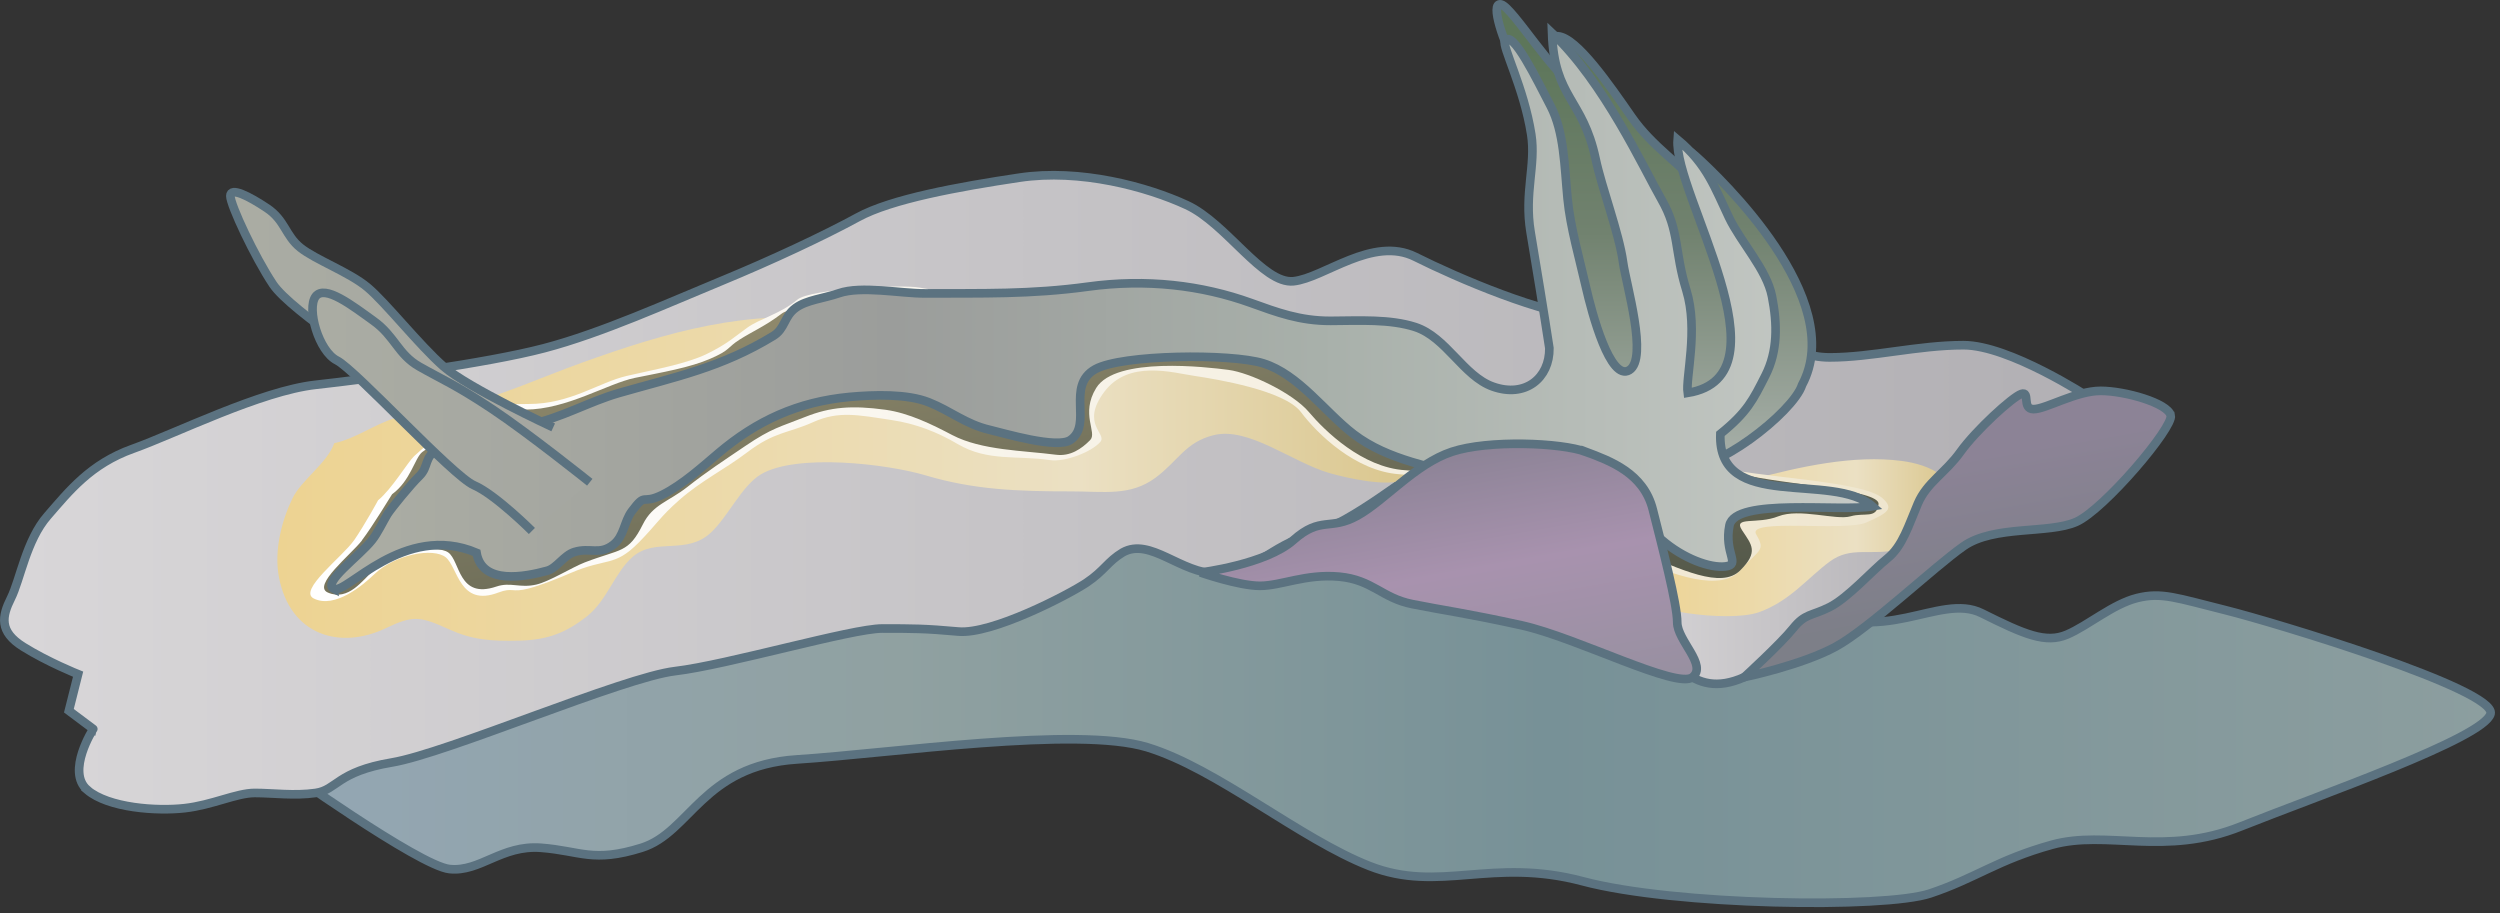
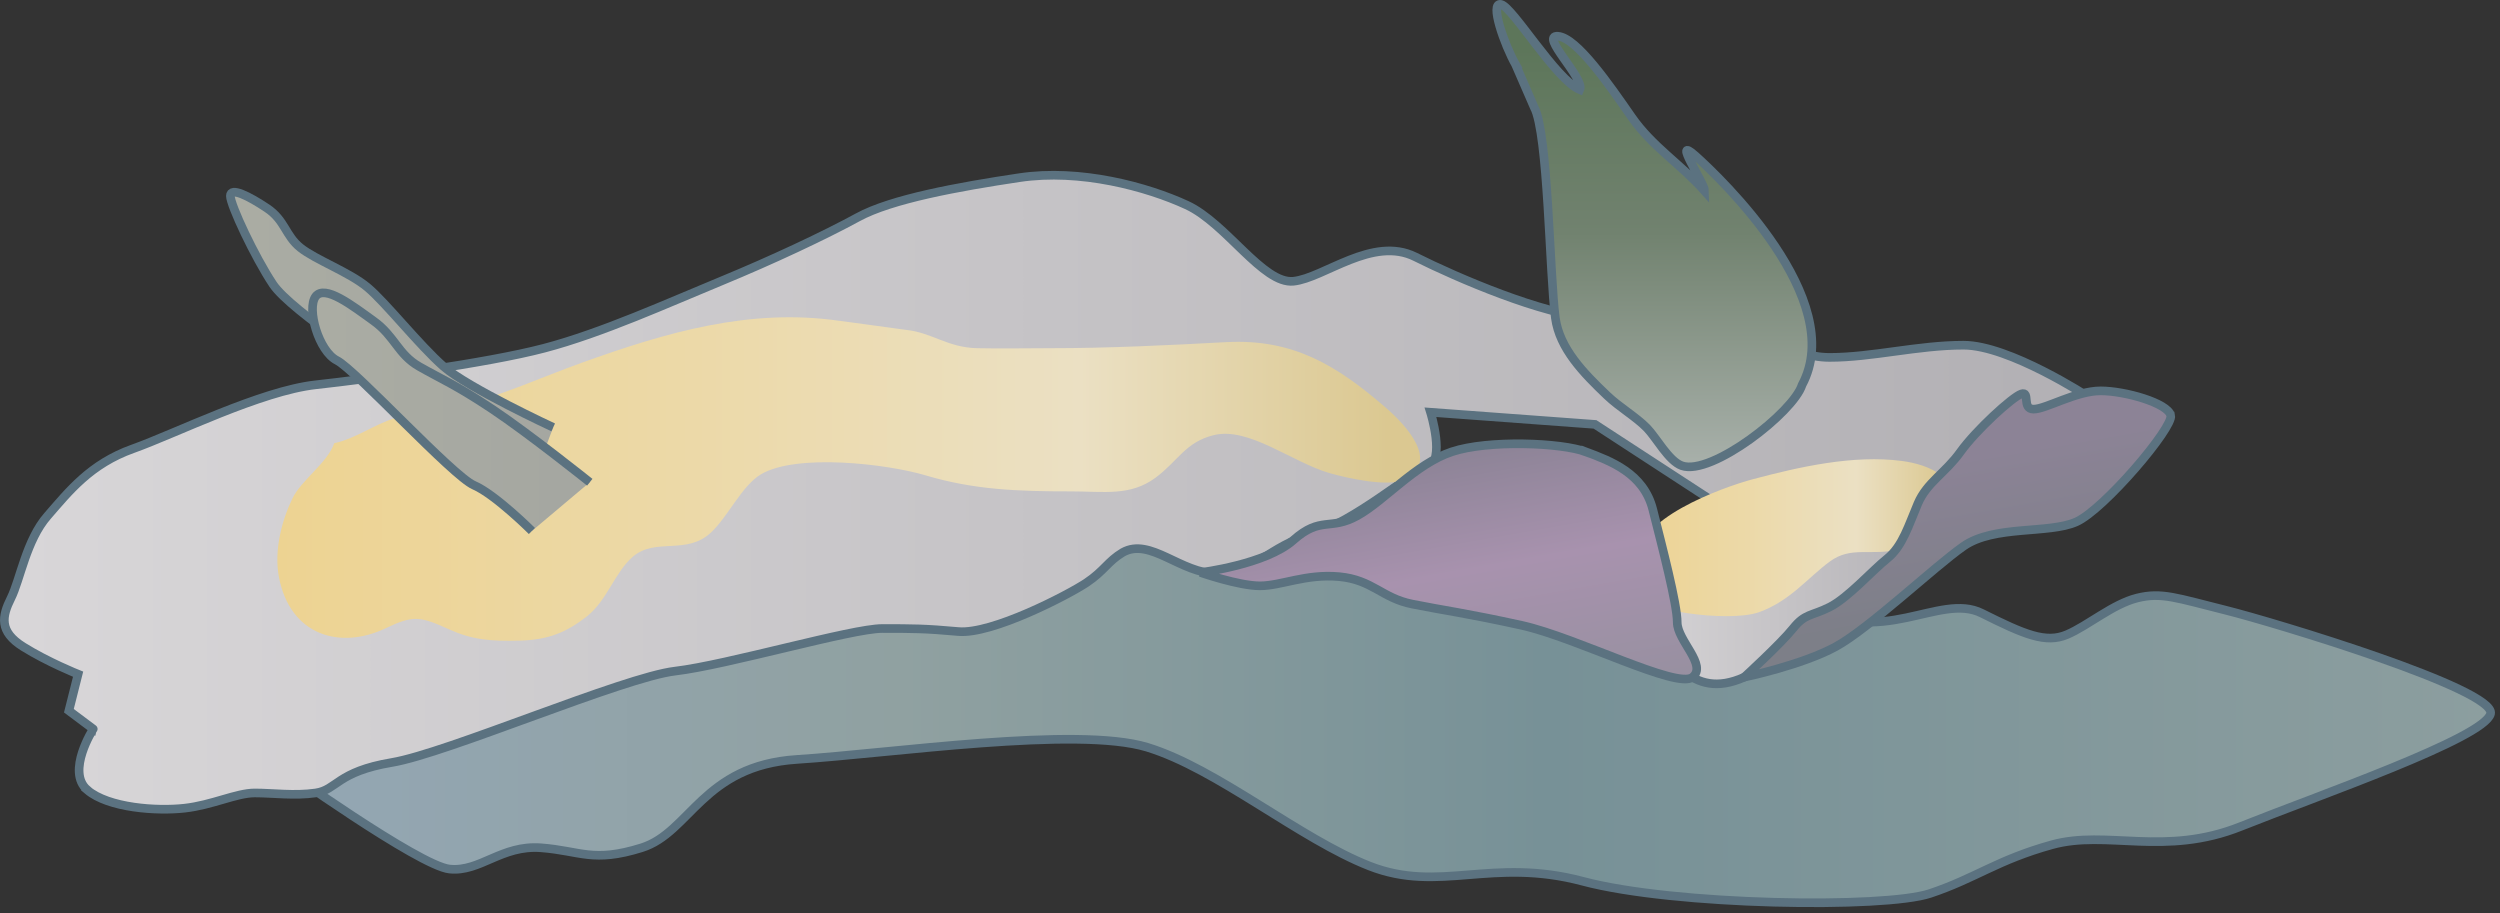
<svg xmlns="http://www.w3.org/2000/svg" xmlns:ns1="https://ian.umces.edu/media-library/" x="0px" y="0px" width="501" height="183" viewBox="0 0 501 183" xml:space="preserve">
  <rect x="0" y="0" width="501" height="183" fill="#333333" stroke="none" />
  <title>Chromodoris coi (Nudibranch)</title>
  <desc>
    <ns1:title>Chromodoris coi (Nudibranch)</ns1:title>
    <ns1:descr>Illustration of Chromodoris coi (Nudibranch)</ns1:descr>
    <ns1:scene>
      <ns1:contains>nudibranch, sea, slug, Mollusca, Gastropoda, Orthogastropoda, Nudibranchia, Chromodorididae, Chromodoris, coi, Indo-Pacific, Australia, marine</ns1:contains>
      <ns1:when>2005-02-10</ns1:when>
    </ns1:scene>
  </desc>
  <defs />
  <linearGradient id="ian_symbols_8e56bbdf6c2b0364d92cff1ff21be7df" y2="136.88" gradientUnits="userSpaceOnUse" x2="499.13" y1="136.88" x1="55.923">
    <stop stop-color="#93A6B2" offset=".034" />
    <stop stop-color="#90A1A1" offset=".281" />
    <stop stop-color="#779197" offset=".573" />
    <stop stop-color="#8C9E9F" offset="1" />
  </linearGradient>
  <path stroke="#5B7280" stroke-width="1.731" d="m55.923 153.42s28.091 20.136 34.193 20.743c6.105.616 10.372-4.875 18.313-4.266 7.928.608 10.373 3.05 20.139 0 9.777-3.057 12.204-16.478 31.129-17.708 18.918-1.218 56.167-6.715 70.197-2.441 14.043 4.28 30.534 18.311 44.564 23.808 14.037 5.497 24.422-1.826 42.732 3.049 18.316 4.889 60.434 5.497 69.581 2.448 9.169-3.057 13.422-6.715 24.43-9.765 10.979-3.056 22.583 2.441 37.843-3.664 15.261-6.105 48.832-17.701 50.063-22.59 1.217-4.875-43.342-18.316-53.118-20.758-9.764-2.434-12.813-3.657-17.701-2.434-4.889 1.217-9.764 5.483-14.037 7.322-4.279 1.832-8.546 0-17.093-4.267-8.539-4.279-20.143 7.316-35.409-1.839-15.254-9.155-126.36-28.208-126.36-28.208l-65.917 15.998-113.54 44.58z" fill="url(#ian_symbols_8e56bbdf6c2b0364d92cff1ff21be7df)" />
  <linearGradient id="ian_symbols_79f5cc788d1b80b4bd09f1cb1213dd71" y2="117.76" gradientUnits="userSpaceOnUse" x2="390.44" y1="117.76" x1="323.91">
    <stop stop-color="#D8D6D8" offset=".006" />
    <stop stop-color="#B3B1B5" offset=".972" />
  </linearGradient>
  <path stroke="#5B7280" stroke-width="1.731" d="m323.91 110.08s10.386 21.975 13.422 24.408c3.063 2.441 6.728 3.672 12.211 1.225 5.497-2.441 16.491-12.813 20.771-12.813 4.267 0 5.483-9.776 9.75-10.386 4.28-.608 9.169-6.714 9.169-6.714l1.217-7.322h-9.764l-39.074 4.882-17.71 6.71z" fill="url(#ian_symbols_79f5cc788d1b80b4bd09f1cb1213dd71)" />
  <linearGradient id="ian_symbols_f2385b2b04ecdbe4894f012ecae9f921" y2="98.638" gradientUnits="userSpaceOnUse" x2="418.52" y1="98.638" x1=".866">
    <stop stop-color="#D8D6D8" offset=".006" />
    <stop stop-color="#B3B1B5" offset=".972" />
  </linearGradient>
  <path stroke="#5B7280" stroke-width="1.731" d="m17.475 158.3c4.277 3.658 14.034 4.279 19.527 3.658 5.498-.609 10.386-3.05 14.047-3.05 3.658 0 7.938.615 12.208 0 4.266-.608 4.266-4.267 15.26-6.105 10.98-1.826 46.39-17.086 56.766-18.311 10.379-1.217 35.41-8.539 41.509-8.539 6.105 0 8.553 0 15.26.608 6.728.608 21.975-7.329 25.646-9.764 3.651-2.447 4.273-4.28 7.323-6.105 5.497-3.049 11.603 4.267 18.918 4.267 7.323 0 10.386-5.497 18.926-7.938 8.546-2.434 19.526-12.197 23.198-13.428 3.658-1.21.608-10.98.608-10.98l32.969 2.434 26.248 17.1 48.837-3.665 23.801-18.932s-15.869-10.372-25.03-10.372c-9.155 0-18.324 2.448-26.856 2.448-8.54 0-14.037-6.714-23.206-7.323-9.141-.622-14.638-.013-24.415-.622-9.757-.608-26.85-7.924-35.396-12.204-8.554-4.273-18.317 4.266-24.423 4.888-6.099.609-13.435-11.603-21.359-15.26-7.944-3.665-21.366-7.336-33.577-5.497-12.211 1.833-25.646 4.267-32.353 7.938-6.714 3.658-17.086 8.54-27.465 12.819-10.379 4.267-23.807 10.372-35.406 13.421-11.6 3.057-34.801 6.106-45.782 7.33-10.98 1.217-28.077 9.77-36.626 12.82-8.55 3.049-12.827 8.546-17.086 13.428-4.28 4.882-5.494 12.813-7.333 16.484-1.832 3.664-2.441 6.714 2.444 9.764 4.889 3.056 10.994 5.496 10.994 5.496l-1.846 7.323 4.885 3.658c.008-.02-5.485 8.54-1.205 12.2z" fill="url(#ian_symbols_f2385b2b04ecdbe4894f012ecae9f921)" />
  <linearGradient id="ian_symbols_eedb962e01b619942d6138d31cf24827" y2="95.998" gradientUnits="userSpaceOnUse" x2="284.6" y1="95.998" x1="55.586">
    <stop stop-color="#EDD392" offset="0" />
    <stop stop-color="#ECD9A8" offset=".365" />
    <stop stop-color="#EBE0C3" offset=".702" />
    <stop stop-color="#DBC891" offset=".972" />
  </linearGradient>
  <path d="m168.24 64.297c-17.952-2.61-34.68 2.299-51.583 8.371-7.992 2.874-16.313 6.66-24.547 8.75-4.169 1.062-8.884 1.116-13.023 2.387-4.114 1.271-7.829 4.097-12.099 5.01-1.434 4.016-6.572 7.37-8.354 11.014-2.052 4.192-3.8 10.345-2.725 15.889 2.269 11.664 12.272 14.53 21.366 10.189 5.537-2.644 6.907-2.413 12.694.203 4.662 2.109 8.31 2.414 14.047 2.278 5.866-.135 9.513-1.67 13.577-4.854 4.061-3.171 5.646-8.925 9.263-12.001 4.541-3.854 10.741-.224 15.629-4.821 3.434-3.219 6.193-9.398 10.007-11.657 7.154-4.232 25.233-2.103 33.029.216 9.709 2.894 18.398 3.205 29.25 3.205 6.355 0 11.745 1.014 16.802-2.745 4.584-3.415 5.957-7.093 11.623-8.52 7.038-1.765 15.781 5.463 23.313 7.62 3.211.913 11.785 2.928 15.139 1.204 6.822-3.529.216-10.757-3.989-14.381-9.805-8.452-18.52-13.793-31.88-13.09-11.664.622-23.415 1.217-35.451 1.217-4.821 0-9.669.108-14.49 0-5.95-.128-9.033-3.103-14.165-3.658l-13.44-1.834z" fill="url(#ian_symbols_eedb962e01b619942d6138d31cf24827)" />
  <linearGradient id="ian_symbols_eebb51440202a934454755b11e474351" y2=".865" gradientUnits="userSpaceOnUse" x2="331.53" y1="93.558" x1="331.53">
    <stop stop-color="#A8B0AA" offset=".006" />
    <stop stop-color="#71826F" offset=".506" />
    <stop stop-color="#5D765A" offset=".904" />
  </linearGradient>
  <path stroke="#5B7280" stroke-width="1.731" d="m303.77 13.019c-2.326-4.097-5.314-12.664-2.968-12.129 2.359.527 10.96 15.038 15.801 17.092 1.021-2.292-8.174-10.98-4.408-10.716 3.779.257 10.352 9.804 14.76 16.16 4.206 6.038 9.798 9.392 14.68 14.882 0-1.576-6.781-11.46-1.873-7.086 4.902 4.381 30.548 28.797 21.379 45.903-1.73 5.497-18.181 18.29-24.091 16.207-2.65-.933-5.151-5.673-7.018-7.573-2.197-2.245-5.511-4.145-7.992-6.518-4.706-4.483-9.507-9.392-10.345-15.531-1.163-8.655-1.44-37.06-4.233-42.185l-3.7-8.506z" fill="url(#ian_symbols_eebb51440202a934454755b11e474351)" />
  <linearGradient id="ian_symbols_c6927e9abda700047911dd505d44b8db" y2="107.75" gradientUnits="userSpaceOnUse" x2="391.14" y1="107.75" x1="326.67">
    <stop stop-color="#EDD392" offset="0" />
    <stop stop-color="#ECD9A8" offset=".365" />
    <stop stop-color="#EBE0C3" offset=".702" />
    <stop stop-color="#DBC891" offset=".972" />
  </linearGradient>
  <path d="m326.96 118.62c1.231 3.657 19.412 6.254 25.579 4.05 6.173-2.218 9.757-6.896 14.124-10.122 4.342-3.219 8.364-1.055 13.882-2.468 2.657-.683 9.013-5.619 10.067-8.222 2.468-6.072-4.151-8.79-9.459-9.48-9.777-1.298-20.791 1.244-29.805 3.638-6.564 1.738-24.003 8.262-22.549 15.889 0-.01-3.05 3.04-1.83 6.71z" fill="url(#ian_symbols_c6927e9abda700047911dd505d44b8db)" />
  <linearGradient id="ian_symbols_ff2eea07caff83f4bdab658402544f6a" y2="88.941" gradientUnits="userSpaceOnUse" x2="378.43" y1="88.941" x1="62.186">
    <stop stop-color="#fff" offset=".034" />
    <stop stop-color="#EFE6CF" offset="1" />
  </linearGradient>
-   <path d="m70.924 108.3c-2.204 3.212-11.329 10.055-8.025 11.65 4.236 2.075 9.861-2.712 12.056-4.821 4.279-4.118 11.849-5.389 14.337-3.469 2.488 1.947 2.738 10.081 10.578 7.086 2.934-1.108 2.63.095 6.042-.805 2.67-.717 5.733-1.947 8.296-3.049 7.475-3.232 8.844-1.156 13.817-6.193 3.573-3.632 4.236-5.085 8.036-8.438 4.361-3.868 9.311-6.289 13.604-9.561 5.571-4.246 8.208-3.82 13.333-6.125 5.105-2.272 8.912-1.42 15.672-.399 4.814.716 9.183 2.407 13.267 4.821 6.018 3.529 11.873 2.225 18.499 3.211 2.941.426 8.262-1.596 10.041-3.617 1.521-1.724-4.057-3.502.805-10.047 4.868-6.525 13.732-3.854 18.101-3.212 4.354.649 18.025 2.887 21.312 7.235 3.253 4.341 10.934 11.839 19.689 12.468 8.742.588 29.946 8.486 45.822 16.079 9.276 4.429 18.688 7.492 22.522 3.212s5.179-3.901 3.211-7.234c-1.967-3.313 17.763-.467 22.117-2.407 4.354-1.934 5.517-2.752 3.211-4.828-4.016-3.618-25.74-4.125-33.367-6.43-7.633-2.292-76.377-23.212-82.408-24.923-8.046-2.285-67.229-8.932-77.195-10.865-3.502-.669-21.948.236-24.51 2.414-3.347 2.833-7.519 3.787-10.061 5.632-2.563 1.839-3.929 3.205-8.04 5.227-4.11 2.008-10.5 3.13-16.082 4.422-5.595 1.292-11.289 5.646-19.692 5.625-7.756-.007-10.038.697-16.488 5.227-2.271 1.609-5.051 3.922-6.43 5.227-1.315 1.237-4.432 6.559-7.235 8.851.011 0-2.608 4.81-4.823 8.04z" fill="url(#ian_symbols_ff2eea07caff83f4bdab658402544f6a)" />
  <linearGradient id="ian_symbols_03badcd6e1d8a80449ef9d098e5dd5ca" y2="136.95" gradientUnits="userSpaceOnUse" x2="225.57" y1="52.728" x1="210.72">
    <stop stop-color="#8E886B" offset=".034" />
    <stop stop-color="#565A4B" offset=".972" />
  </linearGradient>
-   <path d="m72.543 108.3c-2.173 2.799-10.057 9.047-6.843 10.446 4.149 1.806 6.985-2.563 9.135-4.401 4.202-3.591 12.546-5.321 14.986-3.638 2.435 1.704 1.958 9.452 9.659 6.836 2.856-.967 4.693.385 8.036-.406 2.607-.615 7.147-3.455 9.646-4.422 7.322-2.819 8.732-1.771 11.667-7.634 1.998-4.016 5.155-4.537 8.888-7.471 4.091-3.225 7.222-5.227 11.61-8.215 5.463-3.699 7.045-3.841 12.069-5.855 5.017-1.995 9.338-2.333 15.984-1.434 4.713.636 9.439 2.968 13.449 5.078 5.909 3.09 14.26 3.09 20.764 3.942 2.874.378 5.132-1.156 6.876-2.935 1.487-1.508-2.008-5.227 1.21-10.446 3.908-6.349 22.252-4.186 26.532-3.618 4.267.555 12.873 4.645 16.085 8.438 3.198 3.793 10.71 11.129 19.29 11.664 8.581.534 30.663 9.432 46.229 16.078 9.101 3.868 17.153 7.756 20.913 4.017 3.746-3.746 2.318-5.125.398-8.039-1.92-2.901 2.969-1.116 7.235-2.813 4.279-1.689 11.575.839 14.476 0 2.901-.831 5.173.568 5.626-2.406.473-2.982-19.865-4.03-27.337-6.032-7.471-2.008-84.132-25.957-90.042-27.458-7.896-2.001-76.796-4.652-86.573-6.342-3.428-.595-13.408-.243-15.923 1.664-3.266 2.475-5.93 3.583-8.425 5.193-2.501 1.603-1.758 2.042-5.801 3.786-4.017 1.771-9.669 2.738-15.143 3.854-5.494 1.143-13.685 6.356-21.941 6.349-7.603-.014-4.712-1.068-11.034 2.9-2.214 1.4-8.287 4.483-9.646 5.625-1.498 1.237-2.326 5.754-6.028 8.445-.021-.013-3.889 6.416-6.049 9.236z" fill="url(#ian_symbols_03badcd6e1d8a80449ef9d098e5dd5ca)" />
+   <path d="m72.543 108.3z" fill="url(#ian_symbols_03badcd6e1d8a80449ef9d098e5dd5ca)" />
  <linearGradient id="ian_symbols_51c428e7f9698e348d60f6c8a7ebeb68" y2="127.61" gradientUnits="userSpaceOnUse" x2="395.47" y1="82.033" x1="387.43">
    <stop stop-color="#8C8396" offset=".23" />
    <stop stop-color="#7D7F88" offset=".882" />
  </linearGradient>
  <path stroke="#5B7280" stroke-width="1.731" d="m435 83.216c-.608-2.441-9.148-4.888-14.036-4.888-4.889 0-10.994 3.665-13.429 3.665-2.44 0-.615-3.665-2.44-3.056-1.833.608-9.155 7.336-12.212 11.603-3.049 4.267-6.721 6.105-8.546 10.386-1.826 4.266-3.05 8.533-6.105 10.98-3.063 2.441-7.925 7.938-11.596 9.764-3.665 1.839-4.889 1.23-7.323 4.28-2.447 3.049-9.776 9.764-9.776 9.764s11.602-2.441 18.316-6.105c6.721-3.658 19.534-15.869 25.64-20.149 6.104-4.267 17.086-2.428 22.583-4.875 5.52-2.44 19.54-18.93 18.94-21.364z" fill="url(#ian_symbols_51c428e7f9698e348d60f6c8a7ebeb68)" />
  <linearGradient id="ian_symbols_d8ffdbd7f6c47a84d136b091f637d698" y2="62.356" gradientUnits="userSpaceOnUse" x2="375.26" y1="62.356" x1="66.432">
    <stop stop-color="#AAACA3" offset=".034" />
    <stop stop-color="#9B9D9B" offset=".365" />
    <stop stop-color="#A8B0AA" offset=".64" />
    <stop stop-color="#C6CAC6" offset="1" />
  </linearGradient>
-   <path stroke="#5B7280" stroke-width="1.731" d="m66.917 118.01c2.441 1.225 14.034-13.428 28.578-7.234 1.095 6.524 9.783 4.808 14.196 3.591 1.866-.508 3.343-3.117 5.419-3.746 3.181-.974 5.041.71 7.809-1.468 2.15-1.67 2.15-4.658 3.682-6.687 2.989-3.989 1.826-1.184 6.14-3.313 4.07-2.022 8.1-5.7 11.23-8.344 7.688-6.504 15.903-10.284 26.241-11.265 4.963-.453 11.576-.649 15.903 1.068 4.368 1.724 7.383 4.395 12.184 5.517 2.86.669 13.536 3.888 16.221 2.042 4.523-3.097-.98-10.852 4.963-14.179 5.341-2.981 27.174-3.191 33.645-1.19 7.126 2.204 12.366 9.784 18.141 14.206 6.998 5.341 15.883 6.45 23.962 9.006 8.709 2.759 16.315 5.829 25.18 7.917 4.821 1.136 8.385.649 12.664 4.308 4.254 3.664 9.581 5.652 12.719 5.273 3.138-.392-.338-2.644.791-8.235 1.129-5.585 22.137-2.671 28.675-3.813-8.025-7.072-31.096 1.305-30.501-14.51 5.389-4.348 6.552-6.822 9.026-11.69 2.476-4.875 2.421-10.264 1.319-15.869-1.055-5.409-6.194-10.737-8.648-15.876-2.778-5.842-4.367-10.602-10.257-15.524-.846 10.764 22.962 47.336 2.015 50.744-.445-3.083 2.178-12.617-.264-20.562-2.44-7.924-1.359-11.866-4.949-18.134-3.597-6.282-11.541-23.604-21.975-33.415.433 13.016 6.167 13.104 8.729 25.18 1.237 5.869 4.692 14.834 5.511 20.778.581 4.28 5.07 19.27 1.244 21.596-3.821 2.313-7.492-11.386-8.709-16.741-1.217-5.362-3.117-11.947-3.658-17.586-.643-6.653-.683-13.367-3.388-18.581-2.718-5.206-7.66-15.49-9.161-13.09-.649 1.042 3.807 9.398 5.267 18.75.967 6.16-1.44 11.704-.135 19.561 1.258 7.546 2.583 15.531 3.766 23.273.074 5.991-4.813 10.027-11.332 7.701-5.902-2.096-9.317-9.905-15.551-11.934-5.051-1.629-11.103-1.271-16.944-1.237-6.18.021-10.777-1.717-16.018-3.604-9.824-3.537-20.893-4.862-32.624-3.252-11.508 1.575-21.197 1.305-32.678 1.359-4.814.021-12.765-1.589-17.241-.034-3.016 1.042-6.491 1.339-8.668 2.948-2.367 1.737-2.062 4.138-4.482 5.612-10.393 6.335-19.541 8.168-30.968 11.447-6.017 1.738-11.643 5.044-17.846 6.289-6.049 1.217-12.546 1.426-18.162 4.719-3.171 1.853-1.92 3.671-3.962 5.646-1.718 1.649-5.649 6.47-6.39 7.654-.855 1.413-1.964 3.779-3.083 5.173-2.632 3.31-10.069 8.55-7.626 9.77z" fill="url(#ian_symbols_d8ffdbd7f6c47a84d136b091f637d698)" />
  <linearGradient id="ian_symbols_7bd71dde376b4f8481d48c0cb9a7b6f1" y2="68.498" gradientUnits="userSpaceOnUse" x2="110.86" y1="68.498" x1="46.17">
    <stop stop-color="#AAACA3" offset=".034" />
    <stop stop-color="#A5A7A1" offset=".904" />
  </linearGradient>
  <path stroke="#5B7280" stroke-width="1.731" d="m110.86 85.65s-17.086-7.931-21.965-12.197c-4.885-4.28-11.599-12.827-15.27-15.883-3.662-3.049-10.373-5.483-13.425-7.924-3.053-2.448-3.053-5.497-6.714-7.938-3.671-2.448-7.32-4.273-7.32-2.448 0 1.839 4.878 12.211 8.536 17.708 3.672 5.49 23.811 18.31 23.811 18.31l27.469 23.199" fill="url(#ian_symbols_7bd71dde376b4f8481d48c0cb9a7b6f1)" />
  <linearGradient id="ian_symbols_2246feedecb80d442942e441cfe634bf" y2="82.546" gradientUnits="userSpaceOnUse" x2="118.19" y1="82.546" x1="62.631">
    <stop stop-color="#AAACA3" offset=".034" />
    <stop stop-color="#A5A7A1" offset=".904" />
  </linearGradient>
  <path stroke="#5B7280" stroke-width="1.731" d="m118.19 96.644s-12.208-9.764-19.537-14.652c-7.322-4.882-10.375-6.105-14.642-8.54-4.28-2.441-4.889-6.106-9.169-9.155-4.256-3.063-9.753-7.329-11.589-4.888-1.835 2.44.608 10.98 4.266 12.819 3.672 1.833 23.202 23.199 27.482 25.024 4.256 1.833 11.589 9.155 11.589 9.155" fill="url(#ian_symbols_2246feedecb80d442942e441cfe634bf)" />
  <linearGradient id="ian_symbols_350ff0ac384b00246525ac5ab6f4cc93" y2="143.9" gradientUnits="userSpaceOnUse" x2="293.77" y1="91.432" x1="284.52">
    <stop stop-color="#8C8396" offset="0" />
    <stop stop-color="#A892AE" offset=".455" />
    <stop stop-color="#9790A0" offset="1" />
  </linearGradient>
  <path stroke="#5B7280" stroke-width="1.731" d="m317.8 90.539c4.888 1.839 11.603 4.267 13.428 11.603 1.846 7.315 4.889 18.918 4.889 22.576 0 3.671 6.099 8.553 3.063 10.994-3.063 2.447-23.206-7.938-34.193-10.386-10.994-2.428-15.869-3.036-21.975-4.267-6.105-1.217-7.944-4.875-14.651-5.497-6.714-.608-11.603 1.839-15.869 1.839-4.273 0-11.907-2.671-11.907-2.671s13.131-1.603 18.614-6.49c5.497-4.882 7.336-1.833 12.819-4.882 5.497-3.056 11.604-10.379 18.933-12.82 7.32-2.432 21.96-1.824 26.85.009z" fill="url(#ian_symbols_350ff0ac384b00246525ac5ab6f4cc93)" />
</svg>